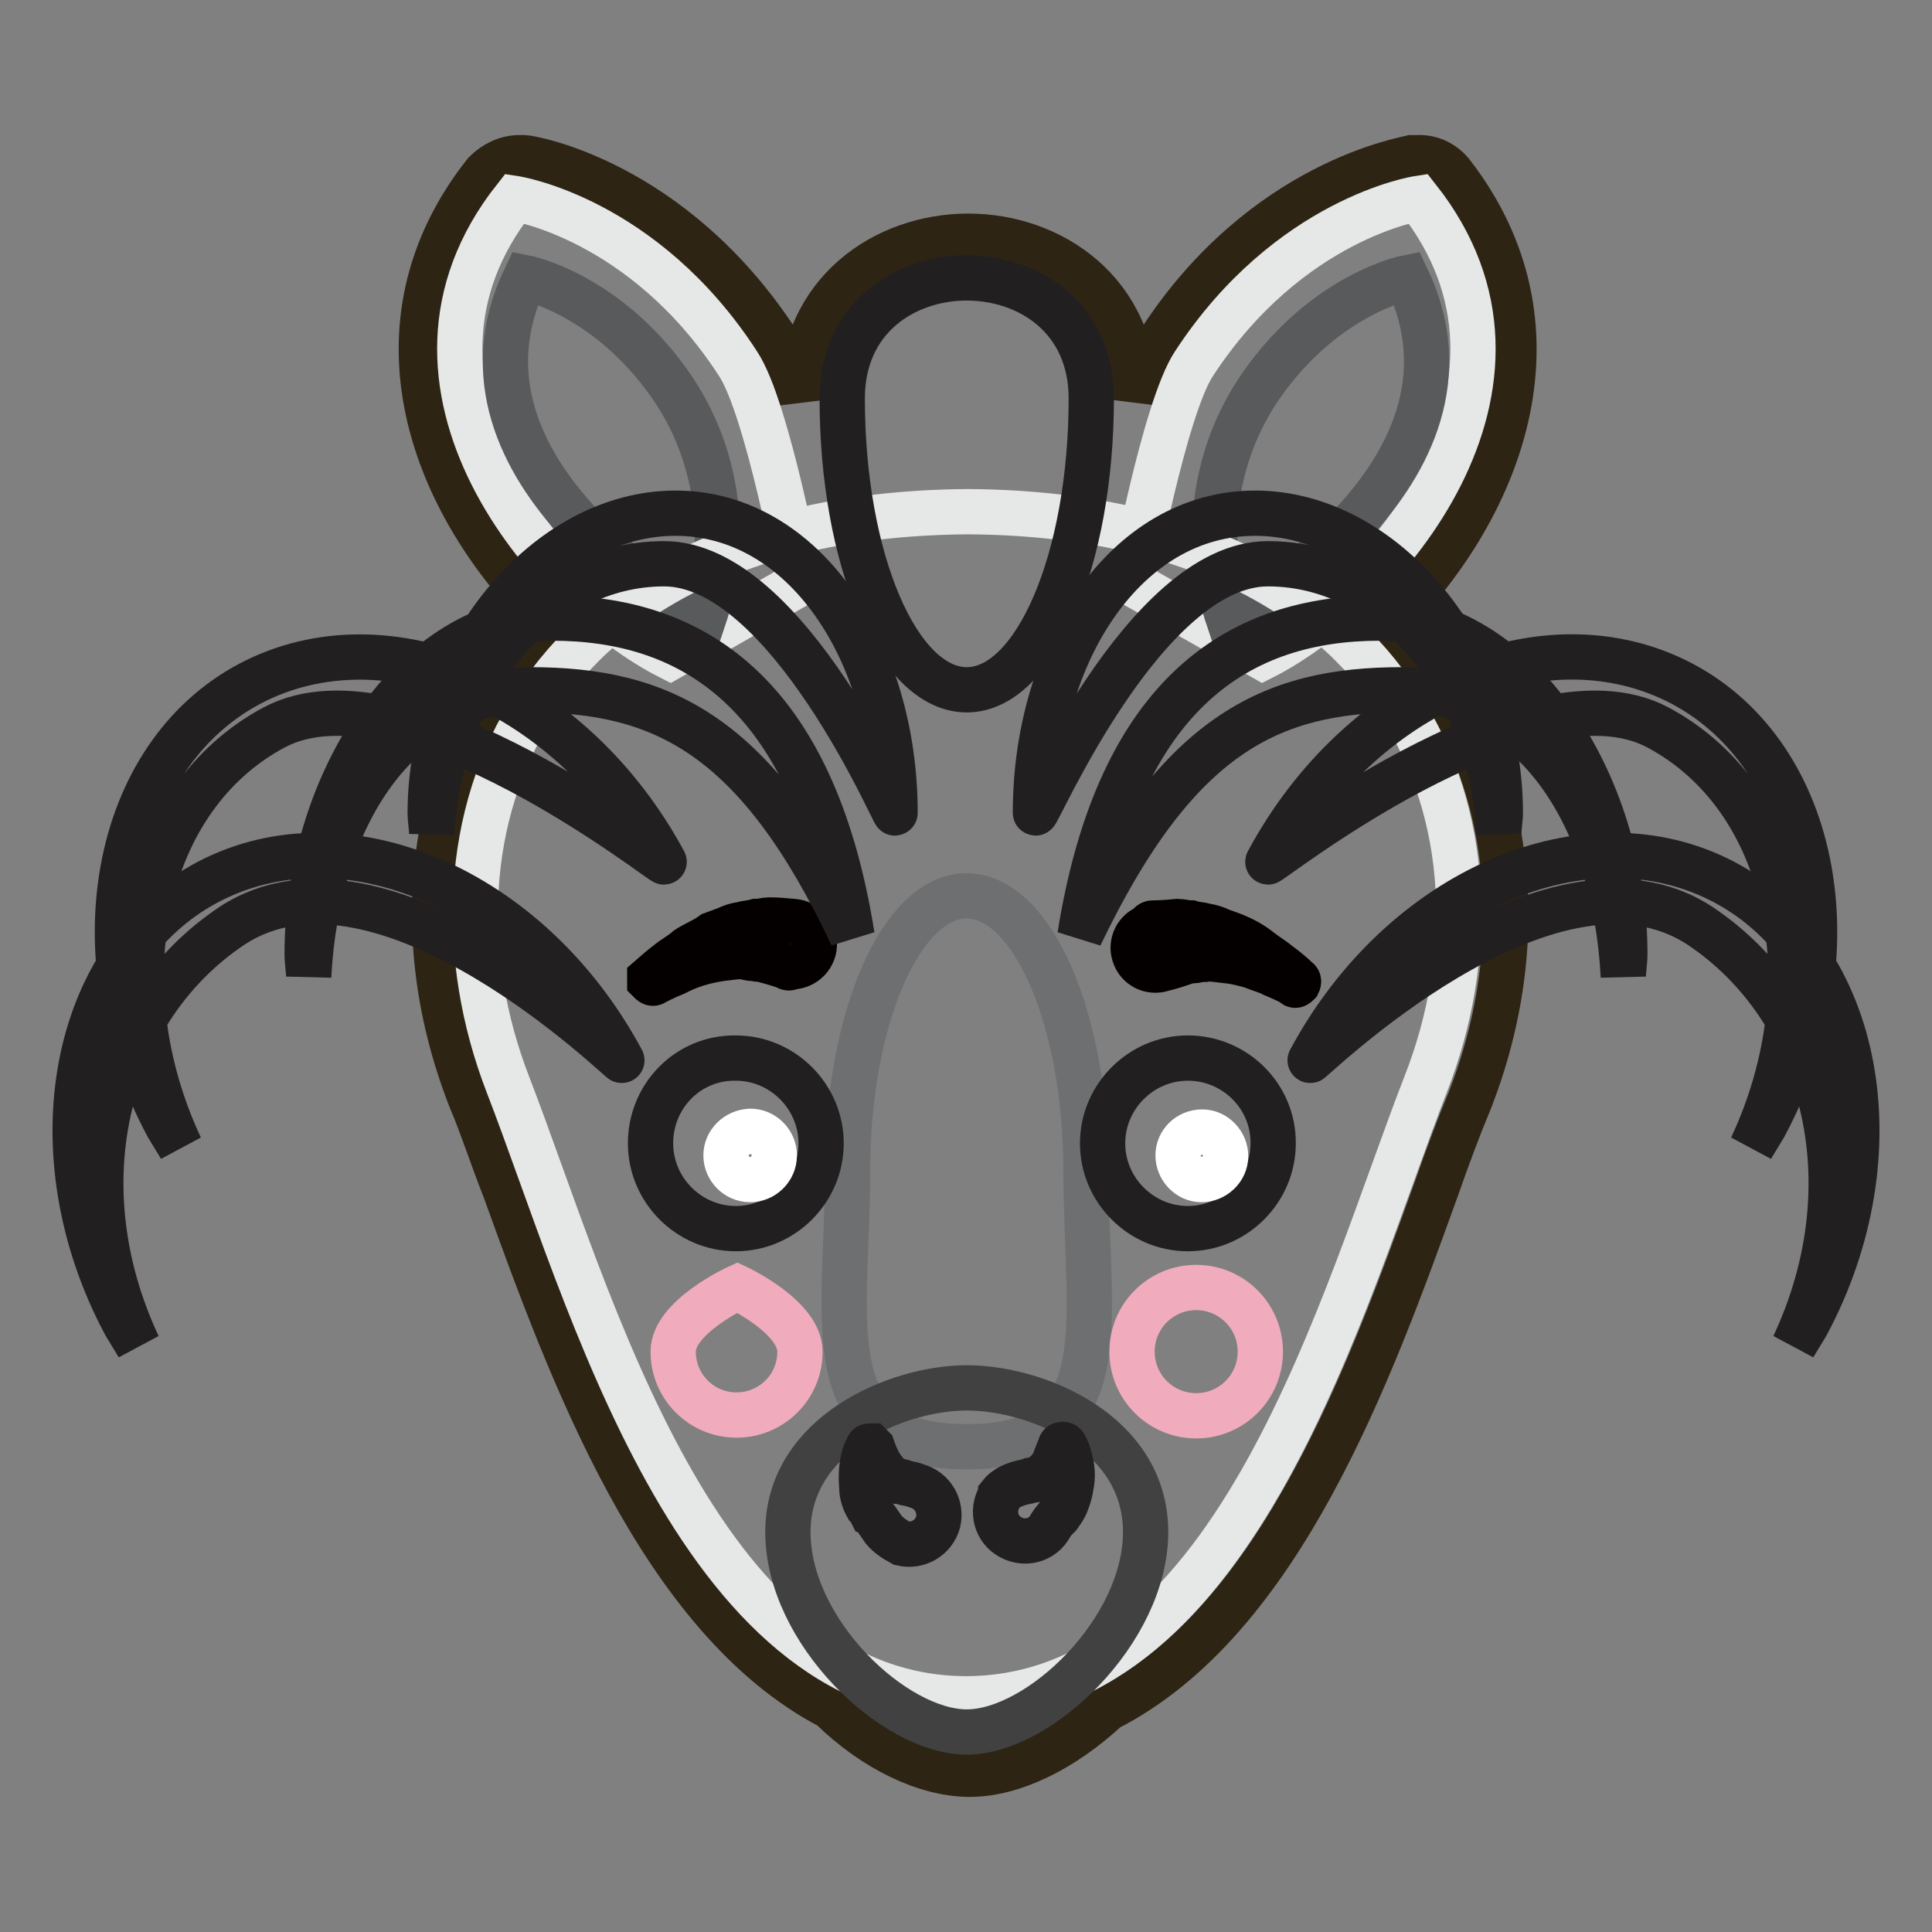
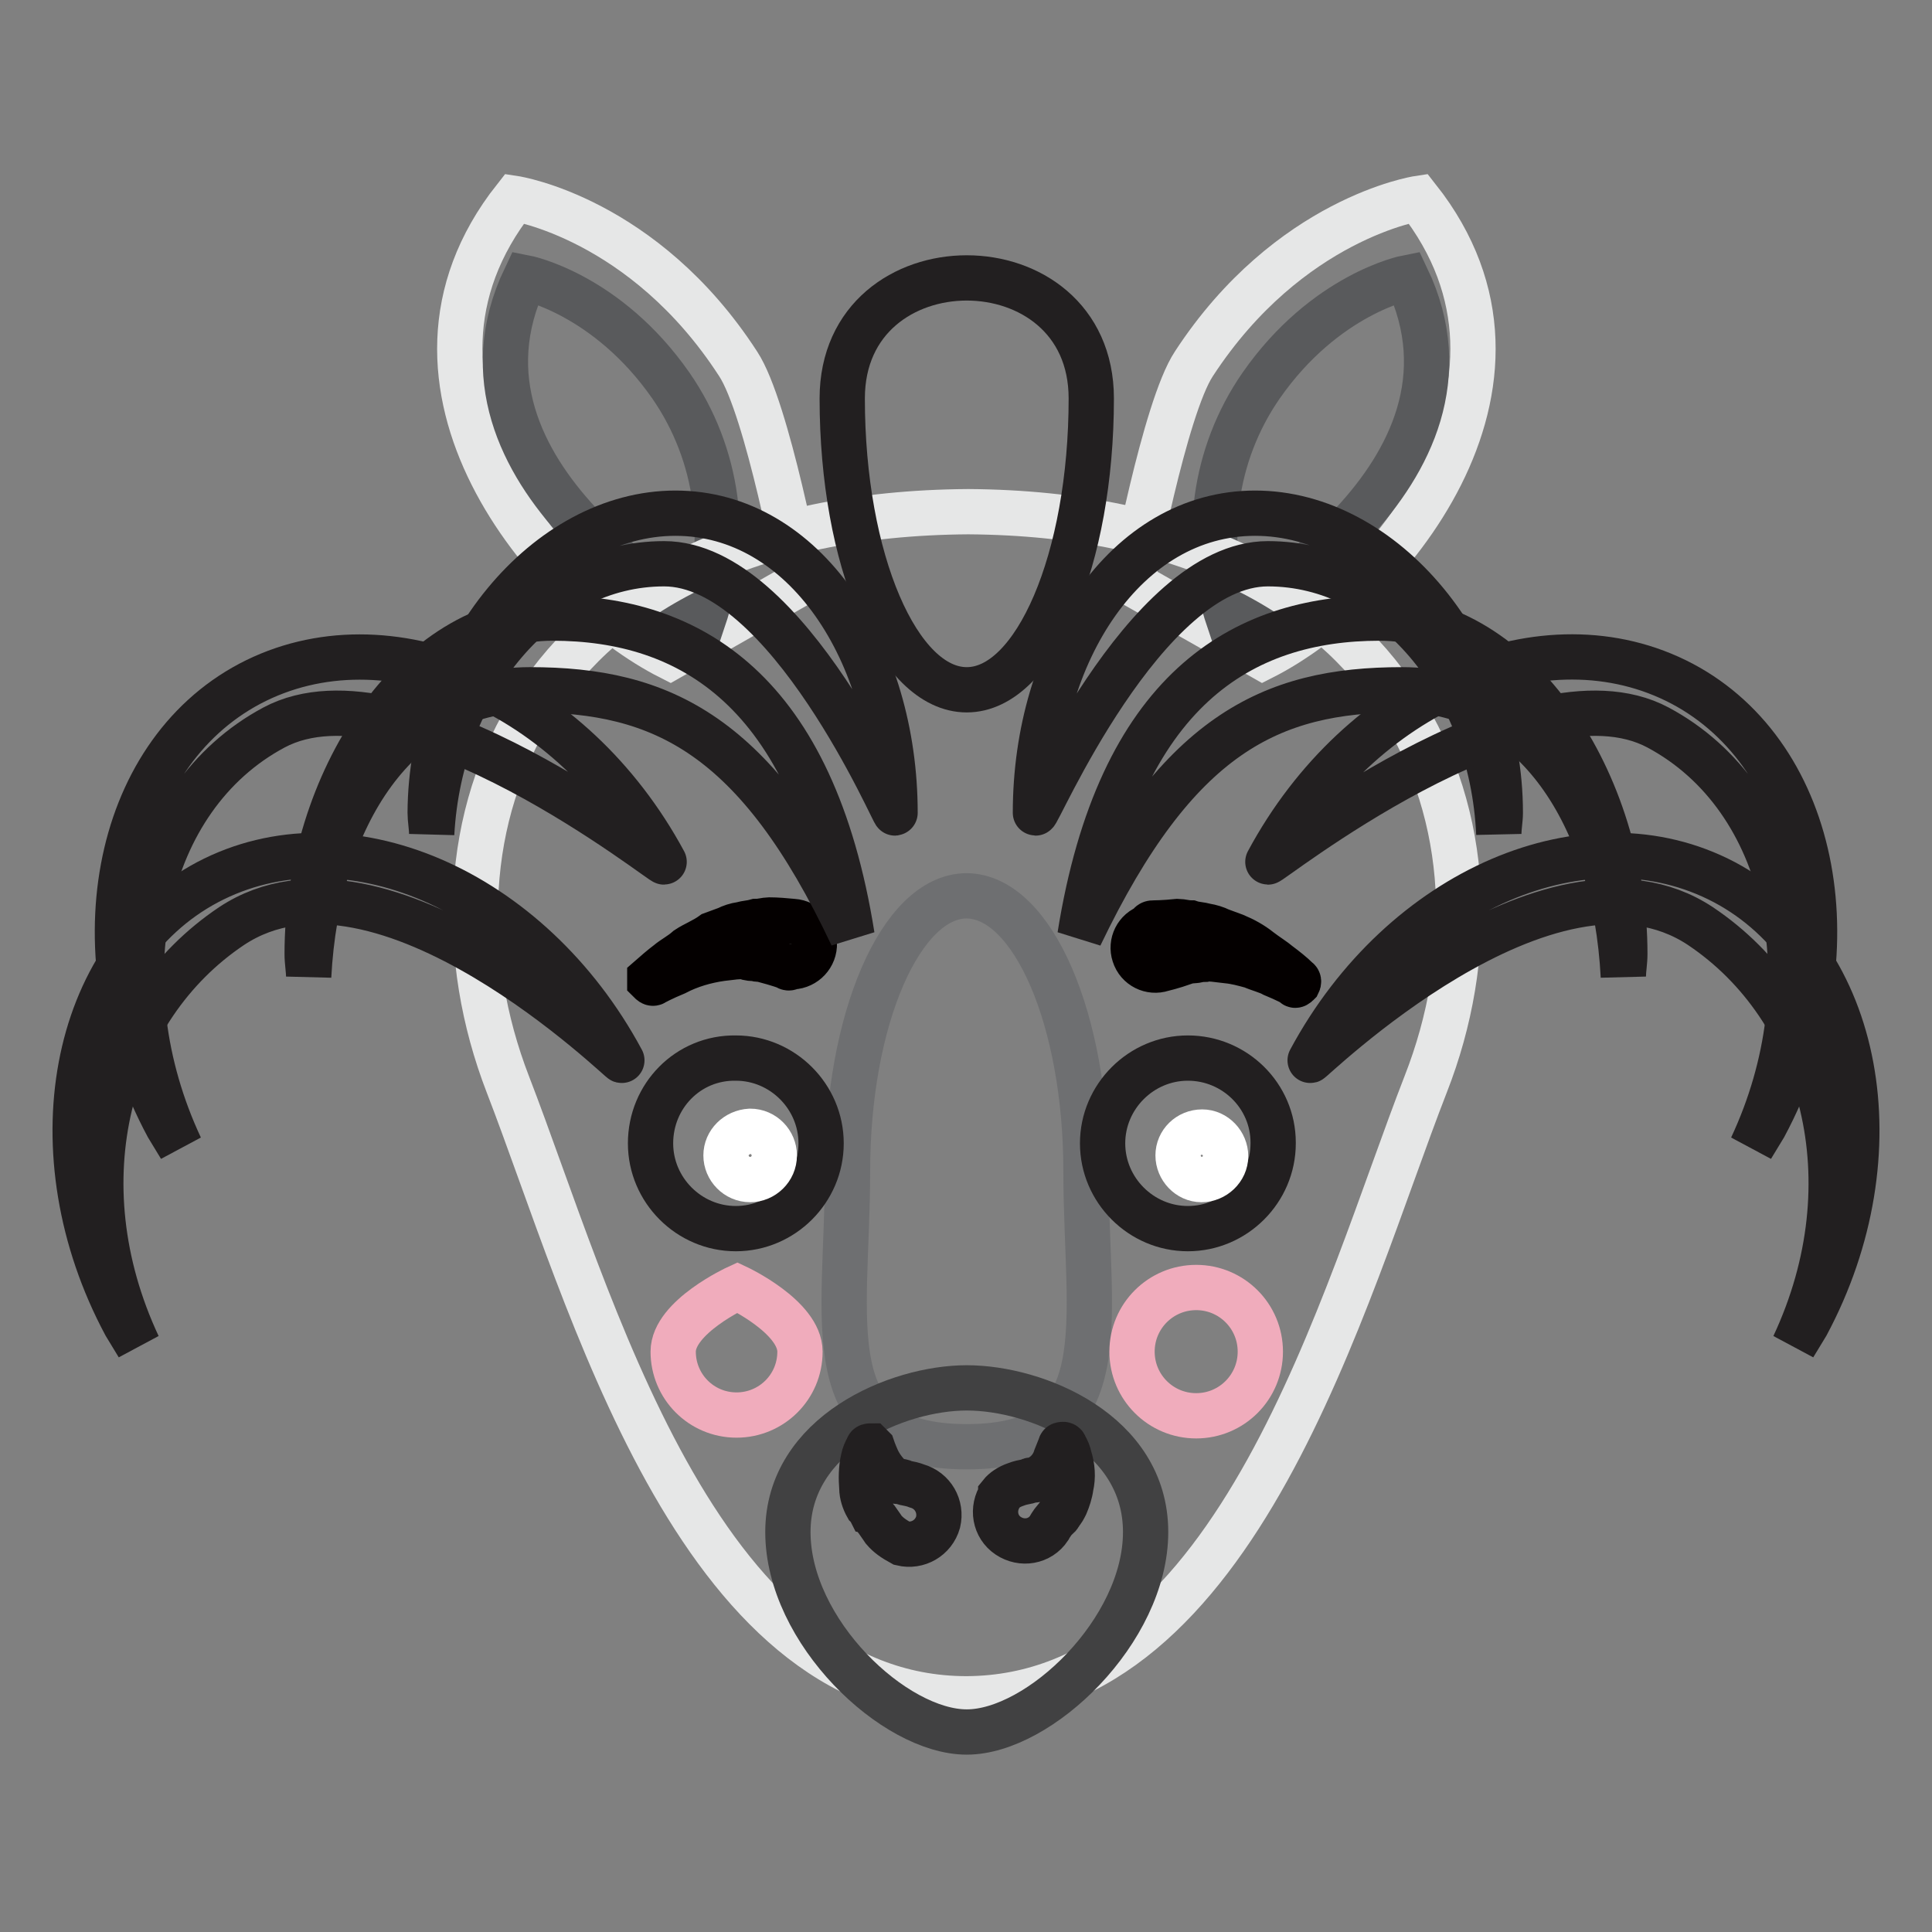
<svg xmlns="http://www.w3.org/2000/svg" version="1.1" x="0px" y="0px" viewBox="0 0 256 256" enable-background="new 0 0 256 256" xml:space="preserve">
  <rect x="0" y="0" width="256" height="256" fill="#808080" stroke="none" />
  <g>
-     <path stroke-width="6" fill-opacity="0" stroke="#2d2413" d="M192.3,22.9c-1.1-1.3-2.7-2.1-4.5-2h-0.7c-0.7,0.2-19.7,3.2-33.4,24.3c-1.5,2.4-2.6,5-3.3,7.8v-0.2 c0-14.1-11.1-21.5-22.1-21.5s-22.1,7.4-22.1,21.5V53c-0.7-2.8-1.8-5.4-3.3-7.8C89,24,70.2,20.9,69.5,20.9h-0.7 c-1.7,0-3.3,0.8-4.5,2c-16,20.2-7.2,43.8,8.7,59.2c-15.6,16-19.8,40.2-10.6,63.6c1.5,3.5,2.8,7.6,4.5,11.9 c8.7,24.1,20.6,56.8,43.2,68.6c5.7,5.6,12.6,8.9,18.4,8.9c5.7,0,12.4-3.3,18.2-8.7c23-11.7,34.9-44.7,43.6-68.8 c1.5-4.3,3-8.3,4.5-11.9c9.1-23.4,4.8-47.7-10.8-63.6C199.3,66.7,208,43.1,192.3,22.9L192.3,22.9z" />
    <path stroke-width="6" fill-opacity="0" stroke="#e6e7e7" d="M150,77.3c0,0,4.3-23.2,8.2-29.1c12.6-19.3,29.7-21.9,29.7-21.9c19.5,24.7-4.6,52.7-20.6,60.8L150,77.3z" />
    <path stroke-width="6" fill-opacity="0" stroke="#595a5c" d="M162.8,82.1c-3.5-10.4-2-21.9,4.3-31c8.5-12.2,19.3-14.3,19.3-14.3C198.9,63,162.8,82.1,162.8,82.1 L162.8,82.1z" />
    <path stroke-width="6" fill-opacity="0" stroke="#e6e7e7" d="M106,77.3c0,0-4.3-23.2-8.2-29.1C85.3,28.9,68.2,26.3,68.2,26.3c-19.5,24.7,4.6,52.7,20.6,60.8L106,77.3z" />
    <path stroke-width="6" fill-opacity="0" stroke="#595a5c" d="M93.2,82.1c3.5-10.4,2-21.9-4.3-31c-8.5-12.2-19.3-14.3-19.3-14.3C57.1,63,93.2,82.1,93.2,82.1z" />
    <path stroke-width="6" fill-opacity="0" stroke="#e6e7e7" d="M128.3,67.8c-58.8,0.4-74,42.3-61,75.9c10.9,28.2,24.9,81.4,60.8,81.4c36-0.2,49.9-53.4,60.8-81.4 C202.1,110.1,186.7,68.2,128.3,67.8z" />
    <path stroke-width="6" fill-opacity="0" stroke="#6e6f71" d="M143.9,155.2c0-20-7-36.4-15.8-36.5c-8.7,0-15.8,16.3-15.8,36.5s-4.6,36.5,15.8,36.5 C148.5,191.7,143.9,175.4,143.9,155.2z" />
    <path stroke-width="6" fill-opacity="0" stroke="#414142" d="M104.4,203c0,13.2,14.1,26.5,23.7,26.5c9.6,0,23.7-13.4,23.7-26.5c0-13.2-14.5-19.1-23.7-19.1 S104.4,190,104.4,203z" />
    <path stroke-width="6" fill-opacity="0" stroke="#221f20" d="M134.6,196.7c0.5-0.2,1-0.3,1.5-0.4c0.2,0,0.4-0.2,0.6-0.2h0.4c0.4,0,0.7-0.4,1.1-0.6 c0.8-0.6,1.4-1.4,1.7-2.4c0.2-0.5,0.4-1,0.6-1.5c0-0.2,0.2-0.2,0.4-0.2c0.1,0,0.2,0.1,0.2,0.2l0,0c0.3,0.5,0.5,1,0.6,1.5 c0.4,1.3,0.5,2.6,0.2,3.9c-0.1,0.8-0.4,1.7-0.7,2.4c-0.2,0.4-0.4,0.8-0.7,1.1c-0.1,0.3-0.3,0.5-0.6,0.7c-0.6,0.7-0.9,1.3-0.9,1.3 c-1.2,1.8-3.6,2.2-5.4,1c-1.8-1.2-2.2-3.6-1-5.4c0,0,0,0,0-0.1C133,197.5,133.7,197,134.6,196.7L134.6,196.7z M117.1,202.7 c0,0-0.4-0.6-0.9-1.3c-0.2-0.2-0.4-0.6-0.6-0.7c-0.2-0.4-0.4-0.8-0.7-1.1c-0.4-0.7-0.7-1.6-0.7-2.4c-0.1-1.3-0.1-2.6,0.2-3.9 c0.1-0.5,0.3-1,0.6-1.5c0-0.2,0.2-0.2,0.4-0.2l0.2,0.2c0,0,0.2,0.6,0.6,1.5c0.4,0.9,1,1.7,1.7,2.4c0.4,0.2,0.7,0.6,1.1,0.6h0.4 c0.2,0,0.4,0.2,0.6,0.2c0.5,0.1,1,0.2,1.5,0.4c2.1,0.6,3.3,2.7,2.8,4.8c-0.6,2.1-2.7,3.3-4.8,2.8 C118.4,203.9,117.7,203.4,117.1,202.7z" />
    <path stroke-width="6" fill-opacity="0" stroke="#040000" d="M152.9,122.3c0,0,1.3,0,3.2-0.2c0.4,0,1.1,0.2,1.7,0.2c0.6,0.2,1.3,0.2,2,0.4c0.6,0.1,1.3,0.3,1.9,0.6 l1.9,0.7c1.2,0.5,2.3,1.1,3.3,1.9c0.9,0.7,1.9,1.3,2.6,1.9c0.8,0.6,1.7,1.3,2.4,2c0.2,0.1,0.2,0.3,0.1,0.5c0,0,0,0-0.1,0.1 c-0.2,0.2-0.4,0.2-0.4,0c0,0-1.1-0.6-2.8-1.3c-0.7-0.4-1.9-0.7-2.8-1.1c-1.1-0.3-2.2-0.6-3.3-0.7l-1.7-0.2c-0.6,0-1.1-0.2-1.5,0 c-0.4,0-0.9,0.2-1.3,0.2c-0.4,0-0.8,0-1.1,0.2c-1.7,0.6-3,0.9-3,0.9c-1.5,0.5-3.2-0.3-3.7-1.9c-0.5-1.5,0.3-3.2,1.9-3.7 C152.4,122.3,152.6,122.3,152.9,122.3z M104.2,128.1c0,0-1.1-0.4-3-0.9c-0.6-0.2-0.7,0-1.1-0.2c-0.4,0-0.9,0-1.3-0.2 c-0.4-0.2-0.9,0-1.5,0l-1.7,0.2c-2.1,0.3-4.2,0.9-6.1,1.9c-1.7,0.7-2.8,1.3-2.8,1.3c-0.2,0.2-0.4,0-0.6-0.2v-0.4 c0.8-0.7,1.6-1.4,2.4-2c0.7-0.6,1.7-1.1,2.6-1.9c0.9-0.6,2.2-1.1,3.3-1.9l1.9-0.7c0.6-0.3,1.2-0.5,1.9-0.6c0.7-0.2,1.3-0.2,2-0.4 c0.6,0,1.3-0.2,1.7-0.2c1.1,0,2.1,0.1,3.2,0.2c1.6,0.1,2.9,1.5,2.8,3.2c-0.1,1.6-1.5,2.9-3.2,2.8 C104.7,128.3,104.4,128.3,104.2,128.1L104.2,128.1z" />
-     <path stroke-width="6" fill-opacity="0" stroke="#221f20" d="M144.6,52.8c0,21.3-7.4,38.6-16.5,38.6s-16.5-17.2-16.5-38.6C111.6,31.5,144.6,31.5,144.6,52.8z" />
+     <path stroke-width="6" fill-opacity="0" stroke="#221f20" d="M144.6,52.8c0,21.3-7.4,38.6-16.5,38.6s-16.5-17.2-16.5-38.6C111.6,31.5,144.6,31.5,144.6,52.8" />
    <path stroke-width="6" fill-opacity="0" stroke="#221f20" d="M168,74.7c16.3,0,29.7,15.8,30.6,35.8c0-0.9,0.2-1.9,0.2-2.8c0-21.3-15.4-39.7-32.5-39.7 s-29.1,18.4-29.1,39.7C137.2,108.8,151.6,74.7,168,74.7L168,74.7z" />
    <path stroke-width="6" fill-opacity="0" stroke="#221f20" d="M185.8,91.4c17.4,0,28.2,16.7,29.3,38c0-0.9,0.2-1.9,0.2-3c0-22.8-14.3-44.5-32.5-44.5 c-18.2,0-34.5,9.5-39.7,42.1C155.9,97.3,168.3,91.4,185.8,91.4L185.8,91.4z" />
    <path stroke-width="6" fill-opacity="0" stroke="#221f20" d="M225.3,122.7c16.3,10.9,22.6,33.8,12.4,55.6l1.7-2.8c12.1-22.6,7.2-49-10.9-58.6 c-18.2-9.6-42.7,0.9-54.9,23.6C173,141.4,205.2,109.4,225.3,122.7z" />
    <path stroke-width="6" fill-opacity="0" stroke="#221f20" d="M219.7,96.4c17.4,9.3,22.6,33.8,12.4,55.6l1.7-2.8c12.1-22.6,7.2-49-10.9-58.6 c-18.2-9.6-42.7,0.9-54.9,23.6C167.4,115.1,202.3,87.1,219.7,96.4z" />
    <path stroke-width="6" fill-opacity="0" stroke="#221f20" d="M88,74.7c-16.3,0-29.7,15.8-30.8,35.8c0-0.9-0.2-1.9-0.2-2.8C57.1,86.4,72.5,68,89.5,68 c17.1,0,29.1,18.4,29.1,39.7C118.8,108.8,104.4,74.7,88,74.7z" />
    <path stroke-width="6" fill-opacity="0" stroke="#221f20" d="M70.2,91.4c-17.4,0-28.2,16.7-29.3,38c0-0.9-0.2-1.9-0.2-3c0-22.8,14.3-44.5,32.5-44.5 c18.2,0,34.5,9.5,39.7,42.1C100.3,97.3,87.7,91.4,70.2,91.4L70.2,91.4z" />
    <path stroke-width="6" fill-opacity="0" stroke="#221f20" d="M30.7,122.7c-16.3,10.9-22.6,33.8-12.4,55.6l-1.7-2.8c-12.1-22.6-7.2-49,10.9-58.6 c18.2-9.6,42.7,0.9,54.9,23.6C83,141.4,50.8,109.4,30.7,122.7z" />
    <path stroke-width="6" fill-opacity="0" stroke="#221f20" d="M36.3,96.4c-17.4,9.3-22.6,33.8-12.4,55.6l-1.7-2.8c-12.1-22.6-7.2-49,10.9-58.6 C51.3,81,75.8,91.6,88,114.2C88.6,115.1,53.7,87.1,36.3,96.4L36.3,96.4z" />
    <path stroke-width="6" fill-opacity="0" stroke="#221f20" d="M86.2,151.5c0,6.2,5.1,11.3,11.3,11.3c6.2,0,11.3-5.1,11.3-11.3l0,0c0-6.2-5.1-11.3-11.3-11.3 C91.2,140.1,86.2,145.2,86.2,151.5z" />
    <path stroke-width="6" fill-opacity="0" stroke="#ffffff" d="M96.2,153.1c0,1.7,1.4,3.2,3.2,3.2c1.7,0,3.2-1.4,3.2-3.2l0,0c0-1.7-1.4-3.2-3.2-3.2 C97.6,150,96.2,151.4,96.2,153.1z" />
    <path stroke-width="6" fill-opacity="0" stroke="#221f20" d="M168.7,151.5c0,6.2-5.1,11.3-11.3,11.3s-11.3-5.1-11.3-11.3c0-6.2,5.1-11.3,11.3-11.3l0,0 c6.2,0,11.3,5,11.3,11.2C168.7,151.4,168.7,151.4,168.7,151.5z" />
    <path stroke-width="6" fill-opacity="0" stroke="#ffffff" d="M156.1,153.1c0,1.7,1.4,3.2,3.1,3.2c1.7,0,3.2-1.4,3.2-3.1c0,0,0,0,0,0c0-1.7-1.4-3.2-3.1-3.2 C157.5,150,156.1,151.4,156.1,153.1C156.1,153.1,156.1,153.1,156.1,153.1z" />
    <path stroke-width="6" fill-opacity="0" stroke="#f0acbc" d="M150,179.1c0,4.7,3.8,8.5,8.5,8.5c4.7,0,8.5-3.8,8.5-8.5c0-4.7-3.8-8.5-8.5-8.5 C153.8,170.6,150,174.4,150,179.1L150,179.1z" />
    <path stroke-width="6" fill-opacity="0" stroke="#f0acbc" d="M106,179.1c0,4.7-3.8,8.4-8.4,8.4c-4.7,0-8.4-3.8-8.4-8.4c0-4.6,8.5-8.5,8.5-8.5S106,174.5,106,179.1z" />
  </g>
</svg>